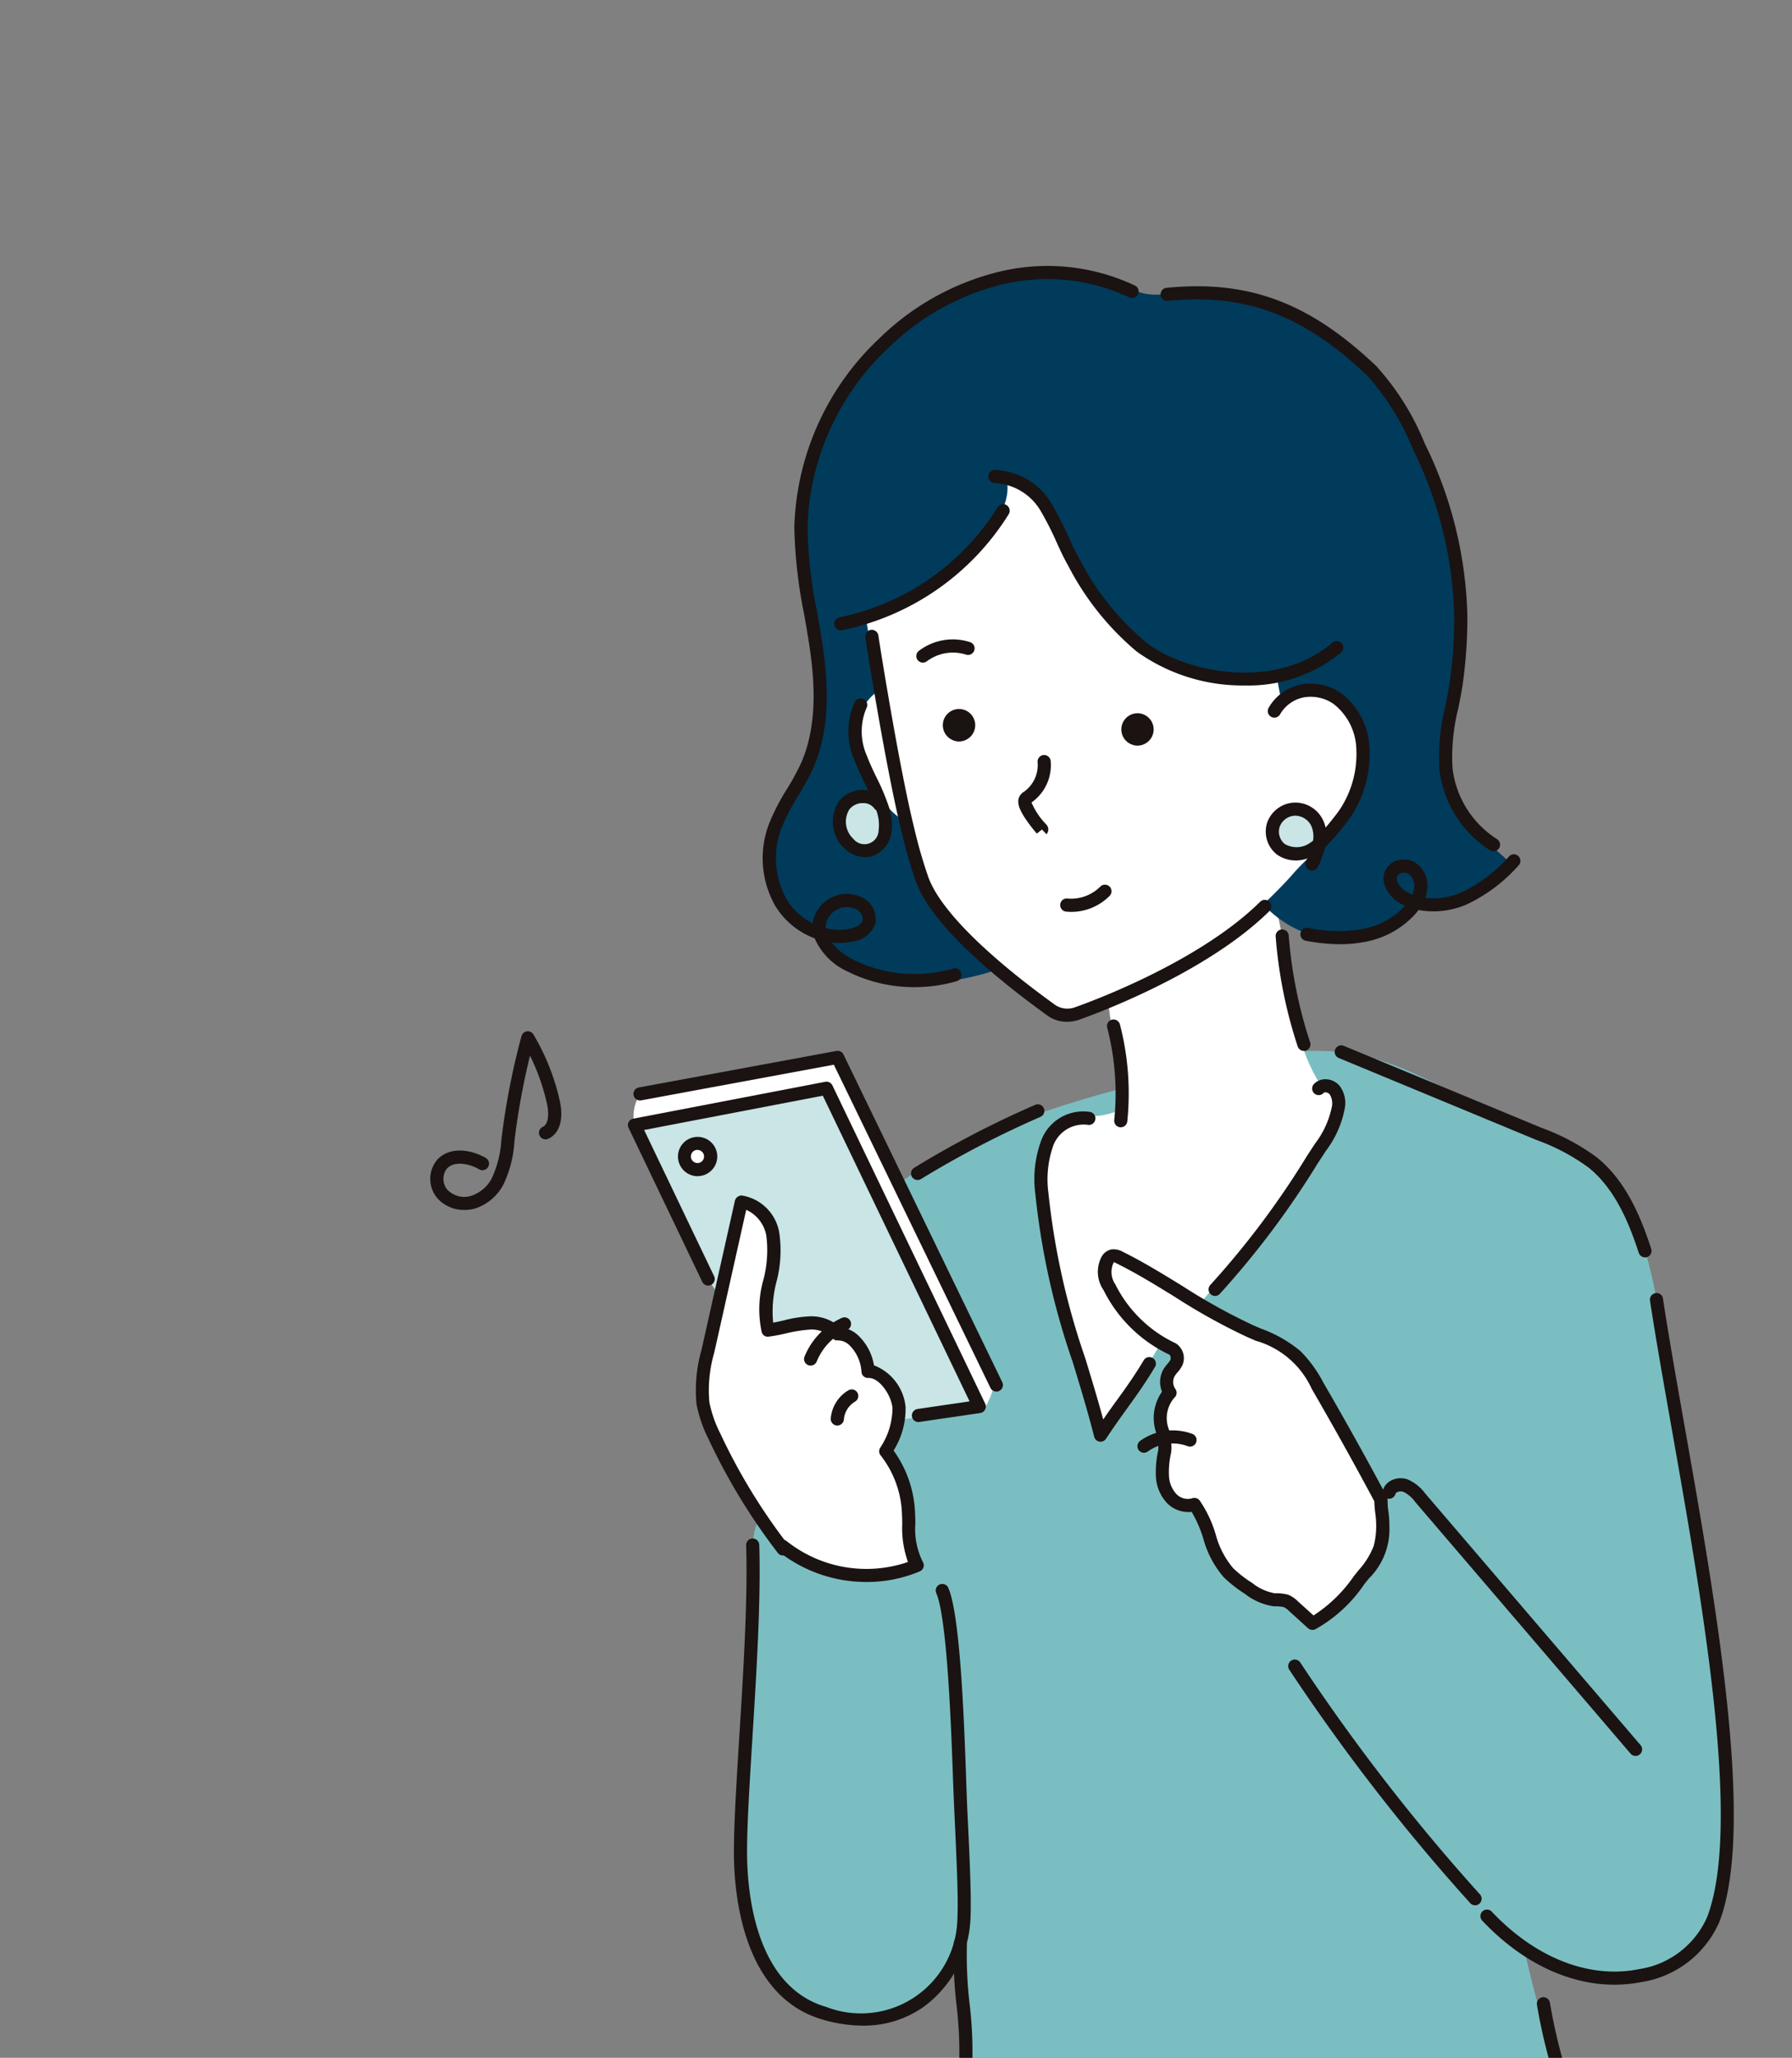
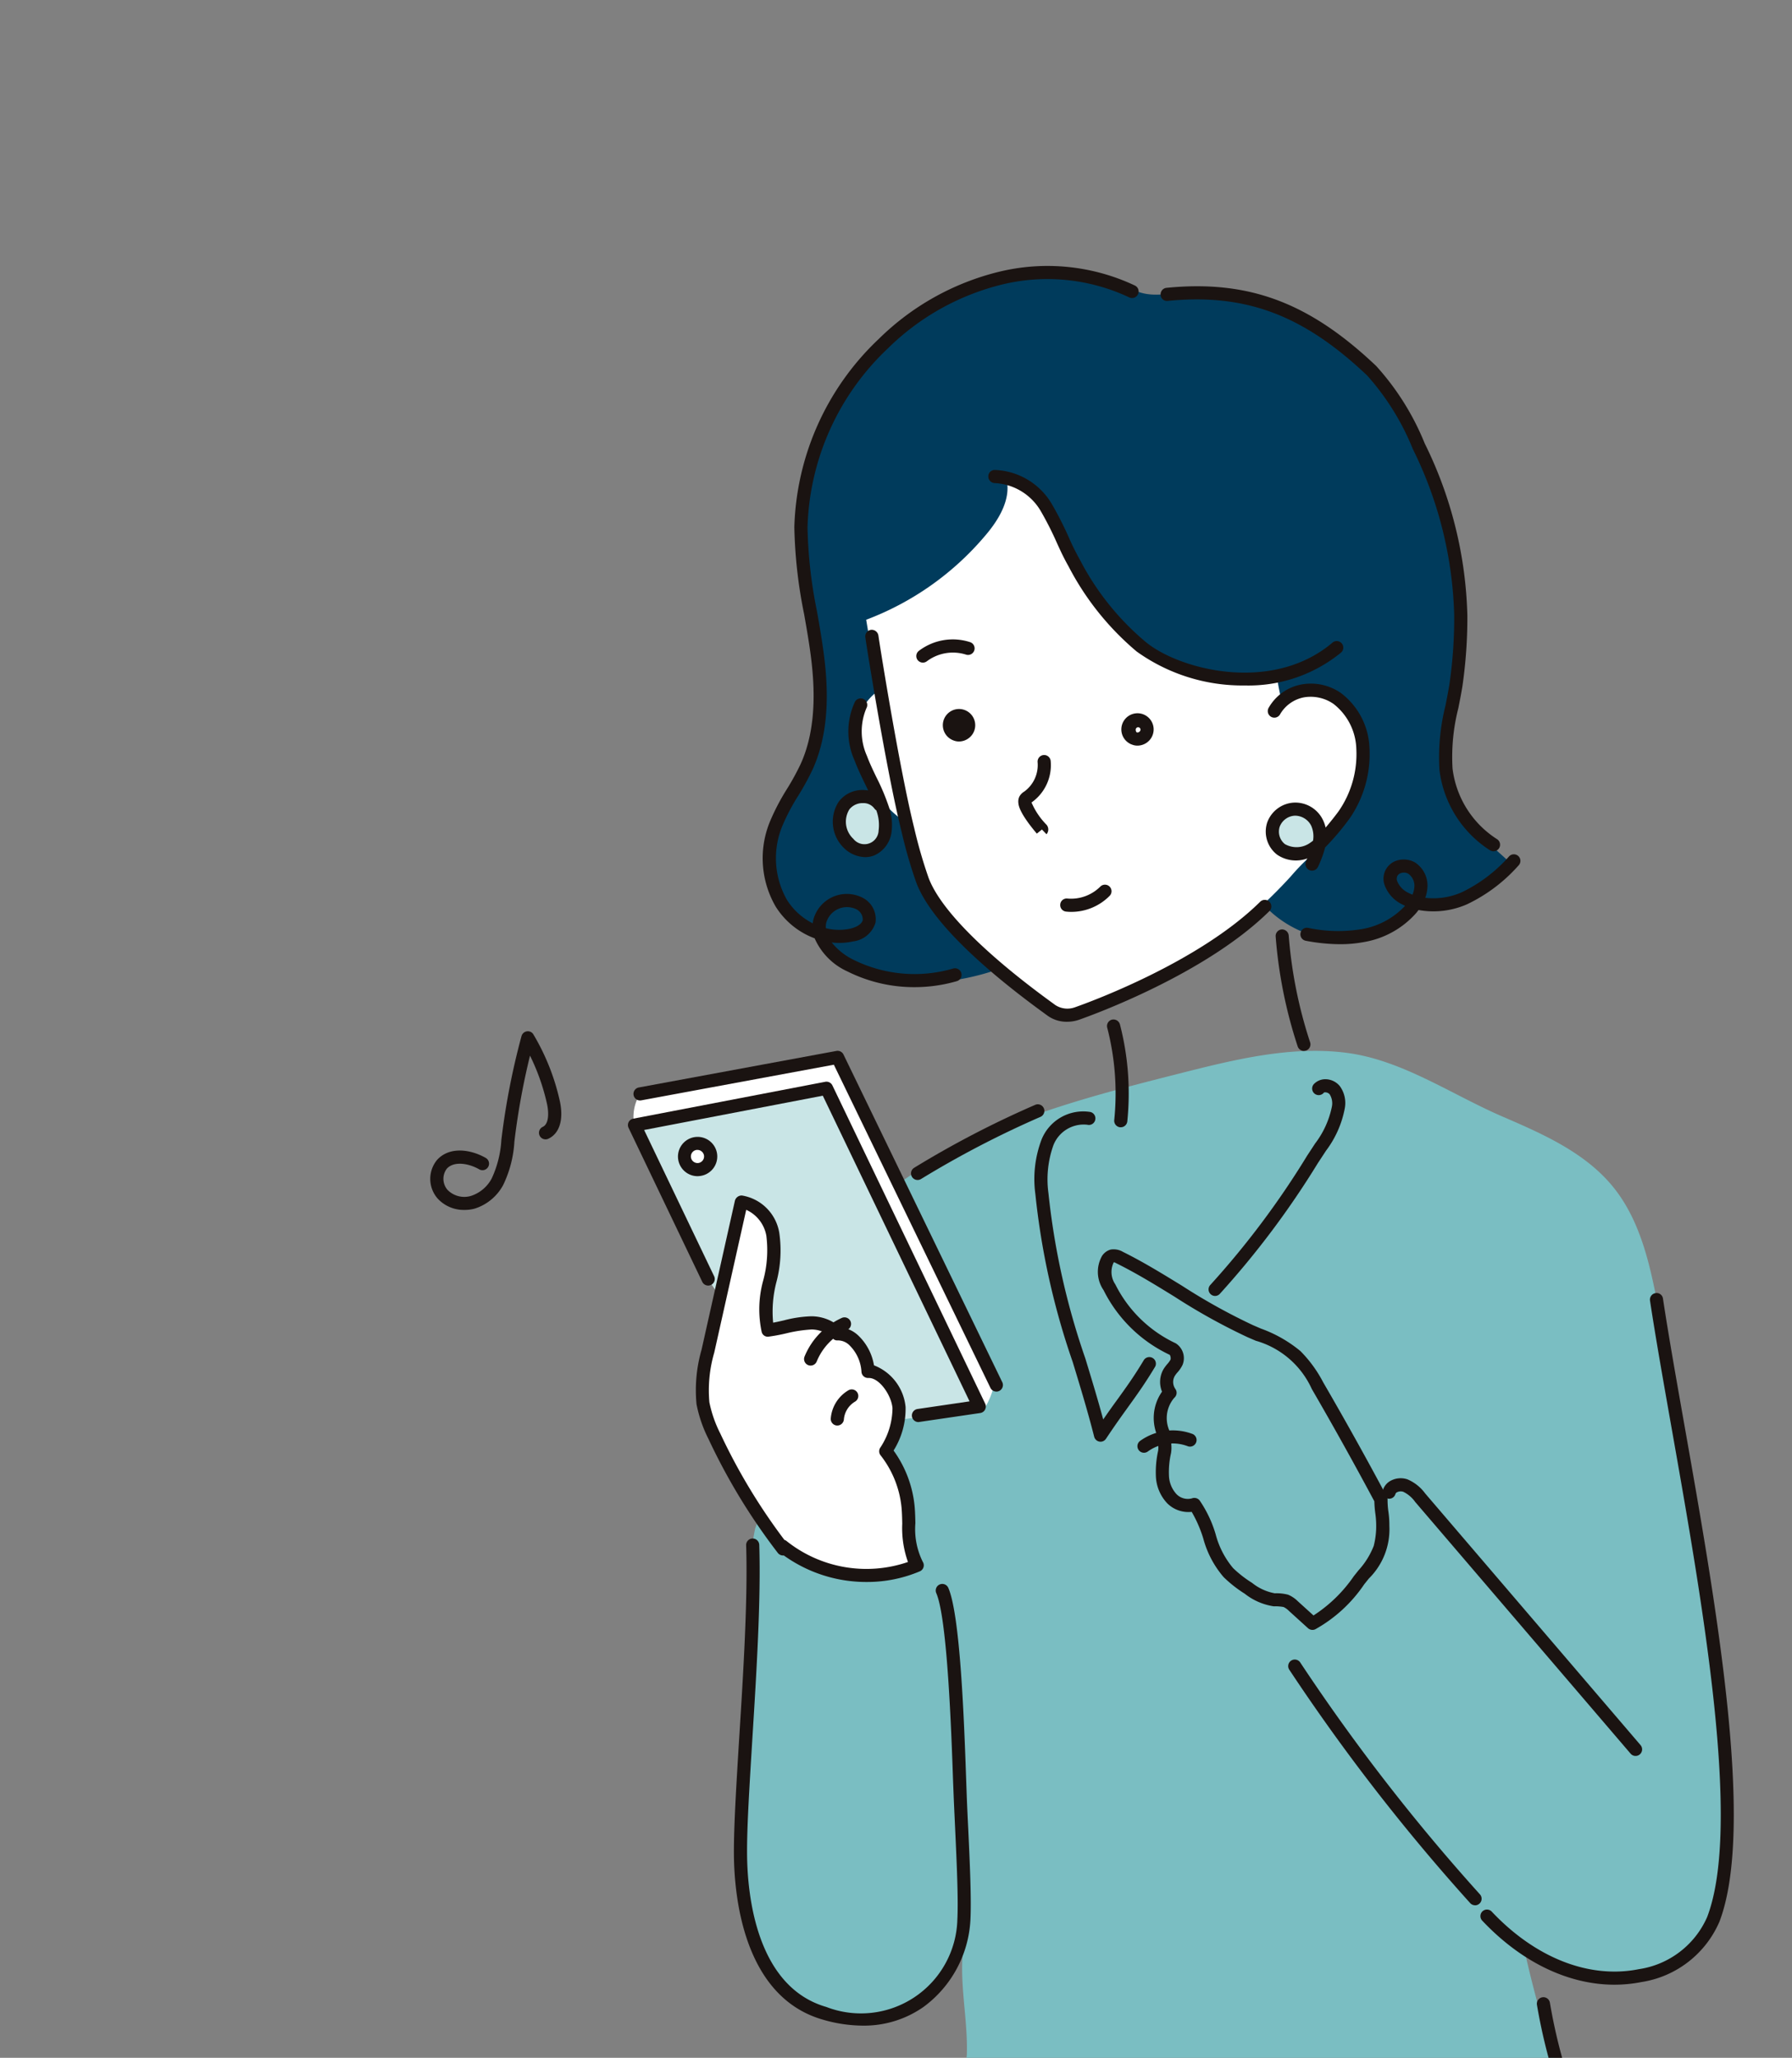
<svg xmlns="http://www.w3.org/2000/svg" width="127.696" height="146.581" viewBox="0 0 127.696 146.581">
  <rect x="0" y="0" width="127.696" height="146.581" fill="#808080" stroke="none" />
  <defs>
    <style>.a{fill:none;}.b{clip-path:url(#a);}.c,.f{fill:#7abec2;}.d{fill:#fff;}.e{fill:#003b5c;}.f{opacity:0.4;}.g{fill:#1a1311;}</style>
    <clipPath id="a">
      <rect class="a" width="127.696" height="146.581" transform="translate(-11)" />
    </clipPath>
  </defs>
  <g transform="translate(-938.867 -322.108)">
    <g class="b" transform="translate(949.867 322.108)">
      <g transform="translate(19.659 18.952)">
        <path class="c" d="M1038.031,450.132c.13-.023-.411-.967-.724-1.73a86.344,86.344,0,0,1-3.863-12.479c3.572,2.231,8.673,2.639,11.729-.258a9.52,9.52,0,0,0,2.643-5.579,26.8,26.8,0,0,0-.052-6.274c-1.012-11.253-2.725-22.591-4.81-33.694-.6-3.171-1.256-6.485-3.29-8.989-1.974-2.429-4.965-3.754-7.839-4.992-3.687-1.587-7.192-4.054-11.174-4.561s-7.986.487-11.877,1.473c-7.077,1.791-14.35,3.674-20.23,8-4.608,3.39-7.611,9.006-8.793,14.6a48.876,48.876,0,0,1-.958,4.838c-.314.983-.778,2.041-.4,3a4.418,4.418,0,0,1,.34.821,2.441,2.441,0,0,1-.2,1.132,15.435,15.435,0,0,0-.187,5.341c.332,6.719-1.772,13.446-.939,20.122a11.691,11.691,0,0,0,2.259,6.027,9.676,9.676,0,0,0,3.976,2.772,7.255,7.255,0,0,0,4.132.519c2.476-.531,4.149-2.781,5.584-4.868-.3,2.513.337,5.062.255,7.591a22.836,22.836,0,0,1-1.912,7.324Z" transform="translate(-955.376 -315.536)" />
-         <path class="d" d="M996.237,371.656q.519,3.612.827,7.252a.9.9,0,0,1-.033.426.694.694,0,0,1-.341.326,5.035,5.035,0,0,1-1.754.285,3.8,3.8,0,0,0-2.713,1.733c-.9,1.446-.715,3.3-.451,4.979a93.182,93.182,0,0,0,3.839,15.585,33.169,33.169,0,0,0,4.337-6.027c.64.232,1.419.693,1.271,1.36-.064.287-.3.508-.394.787-.164.466.082,1.011-.111,1.466a4.12,4.12,0,0,1-.378.56,2.773,2.773,0,0,0-.27,1.613l.1,2.7a3.116,3.116,0,0,0,.537,2,8.2,8.2,0,0,0,1.364.939c1.147.866,1.325,2.492,2,3.76a5.015,5.015,0,0,0,3.021,2.438,12.193,12.193,0,0,1,1.5.41,5.49,5.49,0,0,1,2.032,1.889c2.631-1.863,4.988-4.579,5.13-7.8a2.1,2.1,0,0,0-.147-1.012c-.2-.417-.126-1.219-.445-1.555a5.893,5.893,0,0,1-1.047-1.933c-.866-2.173-2.414-3.734-3.652-5.721a5.664,5.664,0,0,0-1-1.284,7.072,7.072,0,0,0-2.378-1.155,17.993,17.993,0,0,1-4.277-2.323c1.165-1.672,2.885-2.872,4.223-4.41a24.684,24.684,0,0,0,1.877-2.578l1.859-2.8a15.856,15.856,0,0,0,1.08-1.794,7.964,7.964,0,0,0,.719-2.334c.08-.557.036-1.249-.46-1.513-.182-.1-.4-.117-.574-.22a1.322,1.322,0,0,1-.452-.533c-2.228-3.954-1.76-8.859-3.162-13.174-2.505,2.657-6.3,3.587-9.4,5.516C997.693,370.025,996.1,370.7,996.237,371.656Z" transform="translate(-947.957 -319.386)" />
        <path class="e" d="M1031.863,377.212c.065-.056-.017-.174-.1-.167a.322.322,0,0,0-.2.146,7.678,7.678,0,0,1-5.438,2.751c-.334.018-.831.062-.922-.259-.023,0,.059.2-.079-.014a7.093,7.093,0,0,1-5.329,2.822,7.79,7.79,0,0,1-5.795-2.566c-4.783-.237-9.075,2.877-13.793,3.7-1.294.226-2.528-.045-3.753.431a17.8,17.8,0,0,1-8.5,1.457,17.043,17.043,0,0,1-2.22-.445,6.333,6.333,0,0,1-2.221-.921,2.893,2.893,0,0,1-1.128-2.256c-.141.1.229.185.211.014s-.235-.226-.405-.252a4.362,4.362,0,0,1-3.323-3.018,6.58,6.58,0,0,1,.384-4.608c.615-1.4,1.583-2.616,2.217-4.006a15.164,15.164,0,0,0,.731-8.4,67.276,67.276,0,0,1-1.13-8.462,18.274,18.274,0,0,1,4.187-11.777,18.468,18.468,0,0,1,10.8-6.3,13.529,13.529,0,0,1,8.723,1.085c1.172.622,2.517.258,3.841.143a15.076,15.076,0,0,1,9.469,2.6,22.7,22.7,0,0,1,6.739,7.283,30.166,30.166,0,0,1,1.15,3.243,12,12,0,0,1,.827,2.258c.135.612.172,1.24.272,1.857.175,1.077.536,2.117.765,3.183.692,3.221.165,6.567-.446,9.8-.343,1.815-.7,3.742-.035,5.463C1028.168,374.109,1030.21,375.67,1031.863,377.212Z" transform="translate(-954.66 -334.484)" />
        <path class="d" d="M1012.609,358.9c0,.26.164.951.194,1.161a4.4,4.4,0,0,1,3.942.074,4.461,4.461,0,0,1,1.992,3.715,9.183,9.183,0,0,1-1.08,4.22,9.03,9.03,0,0,1-1.885,2.753c-.351.325-.739.607-1.094.927a16.192,16.192,0,0,0-1.13,1.194,36,36,0,0,1-15.907,10.109,10.775,10.775,0,0,1-3.774-2.338c-2.291-1.907-4.646-3.894-5.973-6.564a20.706,20.706,0,0,1-1.4-4.237c-1.256-5.042-2.353-10.129-3.2-15.256a20.6,20.6,0,0,0,8.438-5.939c1.018-1.176,1.948-2.7,1.533-4.2,1.7.325,2.819,2.285,3.66,3.8a38.03,38.03,0,0,0,3.531,5.271,14.73,14.73,0,0,0,2.954,2.947A16.5,16.5,0,0,0,1012.609,358.9Z" transform="translate(-952.23 -329.464)" />
        <path class="d" d="M982.928,363.049a1.874,1.874,0,0,1,.514-3.454,1.4,1.4,0,0,1,.73.012,1.533,1.533,0,0,1,.818.7,2.532,2.532,0,0,1,.032,2.449C984.649,363.445,983.526,363.392,982.928,363.049Z" transform="translate(-952.907 -321.686)" />
        <path class="f" d="M982.928,363.049a1.874,1.874,0,0,1,.514-3.454,1.4,1.4,0,0,1,.73.012,1.533,1.533,0,0,1,.818.7,2.532,2.532,0,0,1,.032,2.449C984.649,363.445,983.526,363.392,982.928,363.049Z" transform="translate(-952.907 -321.686)" />
        <path class="f" d="M1003.176,362.874a1.062,1.062,0,0,1-.608-.572,1.148,1.148,0,0,1-.047-.443,2.037,2.037,0,0,1,.176-.8,1.539,1.539,0,0,1,1.618-.833,1.482,1.482,0,0,1,1.076,2.067A1.705,1.705,0,0,1,1003.176,362.874Z" transform="translate(-942.284 -321.347)" />
        <path class="d" d="M997.48,396.682c-.067-.1.009-.234.079-.332a5.325,5.325,0,0,0,.6-1.9l-2.334-4.244c-.316-.572-.631-1.146-.891-1.745-.3-.7-.525-1.42-.813-2.12a29.944,29.944,0,0,0-1.531-2.977c-2.065-3.737-3.991-7.5-5.7-11.412-4.731.552-9.531,1.574-14.191,2.558a3.023,3.023,0,0,0-.247,2.027l2.129,4.532c1.222,2.6,2.153,5.191,3.889,7.481a11.839,11.839,0,0,1-.261,1.716c-.138.546-.355,1.07-.49,1.616a11.183,11.183,0,0,0-.214,2.692,10.64,10.64,0,0,0,.281,2.936,9.843,9.843,0,0,0,.666,1.59,74.863,74.863,0,0,0,4.185,7.4,21.239,21.239,0,0,0,4.539,1.775,8.544,8.544,0,0,0,4.8-.193.27.27,0,0,0,.222-.341l-.231-3.035a8.8,8.8,0,0,0-.848-3.745,2.436,2.436,0,0,1-.5-1.25,1.9,1.9,0,0,1,.176-.618l.69-1.675C993.449,397.2,995.513,396.9,997.48,396.682Z" transform="translate(-957.896 -315.271)" />
        <path class="f" d="M972.413,375.773l13.886-2.347,11.145,22.492c-1.967.217-4.03.519-6,.737l-.048.12a1.275,1.275,0,0,0,.017-.381,3.576,3.576,0,0,0-.224-.845,5.106,5.106,0,0,0-1.522-2.181,3.374,3.374,0,0,1-.5-.454c-.343-.426-.376-1.032-.681-1.489a2.933,2.933,0,0,0-1.379-.933,7.834,7.834,0,0,0-2.161-.68,22.1,22.1,0,0,0-2.809.147.285.285,0,0,1-.174-.033.3.3,0,0,1-.093-.232c-.141-1.86.665-3.7.533-5.558a2.979,2.979,0,0,0-1.155-2.341,1.046,1.046,0,0,0-.97-.153c-.426.194-.537.737-.612,1.2a18.354,18.354,0,0,1-.882,3.385,6.99,6.99,0,0,0-.358,1.558c-1.736-2.29-2.668-4.881-3.889-7.481l-2.129-4.532m5.314,2.394a.973.973,0,0,0-.73-1.135.954.954,0,0,0-.71.118.831.831,0,0,0-.379.605,1.012,1.012,0,0,0,.593.941A.783.783,0,0,0,977.727,378.168Z" transform="translate(-957.86 -314.508)" />
        <path class="d" d="M985.148,354.377c-.725-.068-1.592.876-1.924,1.523a3.725,3.725,0,0,0-.276,2.135,7.556,7.556,0,0,0,5.1,6.809" transform="translate(-952.43 -324.366)" />
        <g transform="translate(36.618 31.651)">
          <path class="g" d="M987.576,356.977a.686.686,0,1,1,.05.02" transform="translate(-986.795 -355.297)" />
          <path class="g" d="M988.01,357.671a1.036,1.036,0,0,1-.416-.086l0,0a.5.5,0,0,1-.077-.033,1.154,1.154,0,1,1,1.168-.1A1.154,1.154,0,0,1,988.01,357.671Zm-.064-.953.027.011a.184.184,0,0,0,.164-.043.189.189,0,0,0,.093-.143c0-.041-.052-.093-.115-.124a.2.2,0,0,0-.168-.014.189.189,0,0,0-.056.162A.221.221,0,0,0,987.946,356.718Z" transform="translate(-986.954 -355.457)" />
        </g>
        <g transform="translate(49.338 31.944)">
-           <path class="g" d="M995.96,357.173a.7.7,0,1,1,.05.018" transform="translate(-995.177 -355.489)" />
          <path class="g" d="M996.394,357.866a1.036,1.036,0,0,1-.416-.086l-.006,0a.329.329,0,0,1-.076-.033,1.151,1.151,0,1,1,1.17-.1A1.166,1.166,0,0,1,996.394,357.866Zm-.064-.953.027.011a.186.186,0,0,0,.165-.041.2.2,0,0,0,.091-.141.172.172,0,1,0-.34.021A.221.221,0,0,0,996.331,356.913Z" transform="translate(-995.337 -355.649)" />
        </g>
        <path class="g" d="M992.448,363.2l-.649-.674.323.337-.364.293c-1.262-1.495-1.3-2.02-1.316-2.191a.855.855,0,0,1,.059-.422.911.911,0,0,1,.347-.373,2.333,2.333,0,0,0,.965-2.112.468.468,0,0,1,.93-.1,3.247,3.247,0,0,1-1.363,2.979,5.14,5.14,0,0,0,1.068,1.586A.516.516,0,0,1,992.448,363.2Z" transform="translate(-948.534 -322.727)" />
        <path class="g" d="M997.629,379.593a2.321,2.321,0,0,1-1.429-.464l-.212-.155c-3.529-2.566-7.975-6.264-9.109-9.317a33.716,33.716,0,0,1-1.042-3.605c-1.086-4.344-2.567-13.641-2.584-13.88a.471.471,0,0,1,.437-.5.484.484,0,0,1,.5.423c.044.357,1.475,9.394,2.552,13.71a33.974,33.974,0,0,0,1.018,3.525c.821,2.212,3.939,5.367,8.781,8.887l.241.176a1.569,1.569,0,0,0,1.417.167c.888-.311,8.761-3.149,13.183-7.505a.468.468,0,1,1,.657.666c-4.569,4.5-12.623,7.4-13.526,7.72A2.631,2.631,0,0,1,997.629,379.593Z" transform="translate(-952.253 -325.763)" />
        <path class="g" d="M1005.354,367.523a.468.468,0,0,1-.426-.657c.03-.073.062-.143.091-.212a2.367,2.367,0,0,1-2.156-.272,2.079,2.079,0,0,1-.7-2.294,2.149,2.149,0,0,1,1.921-1.413,2.191,2.191,0,0,1,2.04,1.217,2.462,2.462,0,0,1,.2.563c.446-.522.854-1.058.951-1.2a7.14,7.14,0,0,0,1.237-4.4,4.212,4.212,0,0,0-1.624-3.208,2.862,2.862,0,0,0-2.1-.47,2.506,2.506,0,0,0-1.707,1.206.468.468,0,0,1-.821-.451,3.405,3.405,0,0,1,2.36-1.674,3.748,3.748,0,0,1,2.8.616,5.143,5.143,0,0,1,2.03,3.915,8.078,8.078,0,0,1-1.39,4.98,18.078,18.078,0,0,1-1.771,2.1,7.621,7.621,0,0,1-.507,1.379A.466.466,0,0,1,1005.354,367.523Zm-1.191-3.915h-.041a1.218,1.218,0,0,0-1.07.784,1.139,1.139,0,0,0,.37,1.24,1.674,1.674,0,0,0,1.819-.106,2.146,2.146,0,0,0,.187-.14,1.866,1.866,0,0,0-.137-1.076A1.3,1.3,0,0,0,1004.163,363.608Z" transform="translate(-942.521 -324.457)" />
        <path class="g" d="M984.053,366.2a2.232,2.232,0,0,1-1.495-.615,2.609,2.609,0,0,1-.4-3.346,2.109,2.109,0,0,1,1.7-.822,2.489,2.489,0,0,1,.388.033c-.08-.17-.161-.34-.246-.513-.249-.52-.508-1.058-.718-1.616a5.006,5.006,0,0,1,.026-4.19.467.467,0,1,1,.815.457,4.266,4.266,0,0,0,.036,3.4c.194.52.443,1.038.684,1.539a15.39,15.39,0,0,1,.874,2.073,3.894,3.894,0,0,1,.19,1.86,2.108,2.108,0,0,1-1.235,1.622A1.718,1.718,0,0,1,984.053,366.2Zm-.187-3.848a1.2,1.2,0,0,0-.956.445,1.667,1.667,0,0,0,.282,2.1,1.009,1.009,0,0,0,1.8-.6,2.989,2.989,0,0,0-.159-1.414l0-.014a.469.469,0,0,1-.144-.135.96.96,0,0,0-.8-.382Z" transform="translate(-953.042 -324.097)" />
        <path class="g" d="M993.2,365.579a3.463,3.463,0,0,1-.375-.02.466.466,0,0,1-.417-.513.459.459,0,0,1,.513-.417,2.954,2.954,0,0,0,2.347-.856.468.468,0,0,1,.671.652A3.84,3.84,0,0,1,993.2,365.579Z" transform="translate(-947.515 -319.576)" />
-         <path class="g" d="M982.258,354.764a.468.468,0,0,1-.09-.927A17.352,17.352,0,0,0,993.433,346a.462.462,0,0,1,.643-.155.468.468,0,0,1,.155.643,18.307,18.307,0,0,1-11.883,8.268A.473.473,0,0,1,982.258,354.764Z" transform="translate(-953.009 -328.816)" />
        <path class="g" d="M989.247,385.963a10.611,10.611,0,0,1-4.778-1.121,4.635,4.635,0,0,1-2.334-2.357,5.56,5.56,0,0,1-2.784-2.273,6.861,6.861,0,0,1-.388-6.077,15.975,15.975,0,0,1,1.2-2.29,17.846,17.846,0,0,0,.974-1.777c1.253-2.756.971-6.021.651-8.235-.118-.818-.262-1.634-.405-2.449a34.046,34.046,0,0,1-.695-6.186,19.166,19.166,0,0,1,6.026-13.418,18.454,18.454,0,0,1,8.528-4.768,14.6,14.6,0,0,1,9.716.974.468.468,0,0,1-.41.842,13.683,13.683,0,0,0-9.092-.907,17.554,17.554,0,0,0-8.092,4.532,18.217,18.217,0,0,0-5.737,12.754,33.048,33.048,0,0,0,.68,6.016c.144.824.288,1.649.407,2.476.34,2.331.631,5.775-.724,8.757a18.892,18.892,0,0,1-1.023,1.869,14.653,14.653,0,0,0-1.133,2.152,6.009,6.009,0,0,0,.314,5.246A4.623,4.623,0,0,0,982,381.416c.006-.064.015-.127.026-.191a2.467,2.467,0,0,1,3.605-1.589,1.712,1.712,0,0,1,.838,1.742,1.91,1.91,0,0,1-1.605,1.328,4.522,4.522,0,0,1-1.513.074,4.521,4.521,0,0,0,1.539,1.226,9.811,9.811,0,0,0,7.115.63.468.468,0,0,1,.261.9A10.806,10.806,0,0,1,989.247,385.963Zm-6.314-4.2a3.831,3.831,0,0,0,1.73.035c.385-.086.824-.294.9-.616a.821.821,0,0,0-.425-.751,1.534,1.534,0,0,0-2.182.961A1.394,1.394,0,0,0,982.933,381.759Z" transform="translate(-954.743 -334.598)" />
        <path class="g" d="M1020.844,375.795a.48.48,0,0,1-.247-.071,7.926,7.926,0,0,1-3.605-5.727,15.042,15.042,0,0,1,.429-4.581c.1-.508.2-1.017.282-1.525a32.9,32.9,0,0,0,.34-4.909,28.29,28.29,0,0,0-2.948-11.842,17.927,17.927,0,0,0-3.255-5.237c-4.557-4.32-8.666-5.859-14.207-5.315a.449.449,0,0,1-.51-.419.466.466,0,0,1,.419-.511c5.844-.575,10.165,1.036,14.942,5.567a18.563,18.563,0,0,1,3.457,5.514,29.229,29.229,0,0,1,3.039,12.251,33.988,33.988,0,0,1-.352,5.048c-.083.52-.187,1.038-.29,1.558a14.071,14.071,0,0,0-.414,4.294,6.962,6.962,0,0,0,3.168,5.038.468.468,0,0,1-.247.865Z" transform="translate(-945.077 -334.107)" />
        <path class="g" d="M1007.325,359.52A12.937,12.937,0,0,1,999.6,357.1a19.864,19.864,0,0,1-4.854-6.067c-.341-.6-.573-1.106-.818-1.643a23.089,23.089,0,0,0-1.17-2.308,4.022,4.022,0,0,0-3.267-1.977.471.471,0,0,1-.46-.478.453.453,0,0,1,.476-.458,4.92,4.92,0,0,1,4.059,2.445,24.522,24.522,0,0,1,1.214,2.391,17.433,17.433,0,0,0,.778,1.563,19.029,19.029,0,0,0,4.645,5.818c2.34,1.977,8.981,3.759,13.332.1a.468.468,0,1,1,.6.716A10.413,10.413,0,0,1,1007.325,359.52Z" transform="translate(-949.263 -329.645)" />
        <path class="g" d="M1009.462,407.866a.472.472,0,0,1-.314-.121l-1.354-1.228a1.385,1.385,0,0,0-.387-.281,3.22,3.22,0,0,0-.693-.049,4.381,4.381,0,0,1-2.077-.9,9.024,9.024,0,0,1-1.5-1.179,6.967,6.967,0,0,1-1.452-2.75,8.927,8.927,0,0,0-.827-1.9,2.134,2.134,0,0,1-1.742-.61,2.979,2.979,0,0,1-.807-1.88,7.011,7.011,0,0,1,.161-1.872,1.763,1.763,0,0,0,.011-.332,2.368,2.368,0,0,1,.024-.522,3.258,3.258,0,0,1,.24-3.346,1.815,1.815,0,0,1,.123-1.631,3.211,3.211,0,0,1,.262-.347,1.551,1.551,0,0,0,.223-.311.478.478,0,0,0-.058-.334,10.025,10.025,0,0,1-4.716-4.607,2.3,2.3,0,0,1-.111-2.435,1.071,1.071,0,0,1,.621-.458,1.305,1.305,0,0,1,.875.167c1.451.718,2.845,1.578,4.2,2.408a42.726,42.726,0,0,0,5.054,2.807l.578.249a9.369,9.369,0,0,1,2.815,1.605,9.144,9.144,0,0,1,1.621,2.226c1.569,2.7,3.092,5.438,4.529,8.13a.466.466,0,0,1,.055.237,5.866,5.866,0,0,0,.062.856,6.739,6.739,0,0,1,.067,1,4.927,4.927,0,0,1-1.466,3.753l-.328.41a10.18,10.18,0,0,1-3.484,3.2A.464.464,0,0,1,1009.462,407.866Zm-8.406-9.4a.466.466,0,0,1,.375.188,8.5,8.5,0,0,1,1.135,2.4,6.18,6.18,0,0,0,1.241,2.407,8.128,8.128,0,0,0,1.352,1.053,3.607,3.607,0,0,0,1.621.744,3.312,3.312,0,0,1,.947.1,2.184,2.184,0,0,1,.695.467l1.117,1.012a10.179,10.179,0,0,0,2.875-2.8l.331-.414a5.6,5.6,0,0,0,1.085-1.739,5.688,5.688,0,0,0,.176-1.46,6.3,6.3,0,0,0-.062-.854,7.967,7.967,0,0,1-.07-.865c-1.416-2.649-2.913-5.34-4.457-8a6.259,6.259,0,0,0-3.994-3.437l-.587-.253a43.508,43.508,0,0,1-5.17-2.866c-1.332-.821-2.708-1.669-4.12-2.37-.161-.079-.2-.115-.244-.091a1.553,1.553,0,0,0,.114,1.564,9.141,9.141,0,0,0,4.308,4.2,1.259,1.259,0,0,1,.481,1.542,2.25,2.25,0,0,1-.36.53,2.139,2.139,0,0,0-.185.241.865.865,0,0,0,.033.936.467.467,0,0,1-.076.633,2.216,2.216,0,0,0-.226,2.575.474.474,0,0,1,.05.438,1.146,1.146,0,0,0-.029.395,2.5,2.5,0,0,1-.026.533,6.057,6.057,0,0,0-.147,1.622,2.047,2.047,0,0,0,.533,1.294,1.124,1.124,0,0,0,1.121.3A.465.465,0,0,1,1001.056,398.463Z" transform="translate(-946.599 -310.717)" />
        <path class="g" d="M996.5,390.848a.467.467,0,0,1-.276-.844,4,4,0,0,1,3.746-.49.469.469,0,0,1-.343.872,3.02,3.02,0,0,0-2.85.37A.461.461,0,0,1,996.5,390.848Z" transform="translate(-945.64 -306.318)" />
        <path class="g" d="M995.583,377.644l-.047,0a.468.468,0,0,1-.417-.513,18.676,18.676,0,0,0-.5-6.581.469.469,0,0,1,.335-.571.479.479,0,0,1,.571.337,19.608,19.608,0,0,1,.525,6.91A.468.468,0,0,1,995.583,377.644Z" transform="translate(-946.379 -316.299)" />
-         <path class="g" d="M1004.538,374.393a.468.468,0,0,1-.445-.322,33.137,33.137,0,0,1-1.569-7.831.468.468,0,0,1,.431-.5.478.478,0,0,1,.5.431,32.217,32.217,0,0,0,1.525,7.61.468.468,0,0,1-.3.59A.454.454,0,0,1,1004.538,374.393Z" transform="translate(-942.281 -318.486)" />
+         <path class="g" d="M1004.538,374.393a.468.468,0,0,1-.445-.322,33.137,33.137,0,0,1-1.569-7.831.468.468,0,0,1,.431-.5.478.478,0,0,1,.5.431,32.217,32.217,0,0,0,1.525,7.61.468.468,0,0,1-.3.59Z" transform="translate(-942.281 -318.486)" />
        <path class="g" d="M1006.519,368.617a13.321,13.321,0,0,1-2.452-.246.466.466,0,0,1-.373-.545.459.459,0,0,1,.545-.373,10.3,10.3,0,0,0,3.806.091,5.469,5.469,0,0,0,3.1-1.663c-.085-.039-.168-.079-.252-.124a2.464,2.464,0,0,1-1.22-1.391,1.355,1.355,0,0,1,.986-1.737,1.614,1.614,0,0,1,1.225.184,1.972,1.972,0,0,1,.844,1.875,2.557,2.557,0,0,1-.146.625,5.023,5.023,0,0,0,2.627-.407,10.648,10.648,0,0,0,3.349-2.548.467.467,0,0,1,.678.643,11.491,11.491,0,0,1-3.657,2.763,5.934,5.934,0,0,1-3.473.417c-.058.077-.117.152-.182.229a6.381,6.381,0,0,1-3.708,2.053A9.091,9.091,0,0,1,1006.519,368.617Zm4.54-5.1a.676.676,0,0,0-.165.021.437.437,0,0,0-.288.2.452.452,0,0,0-.03.369,1.587,1.587,0,0,0,.757.828,3.638,3.638,0,0,0,.34.153,1.714,1.714,0,0,0,.129-.489,1.065,1.065,0,0,0-.411-.992A.617.617,0,0,0,1011.059,363.514Z" transform="translate(-941.68 -320.311)" />
        <path class="g" d="M1016.424,417.51a.464.464,0,0,1-.346-.153,141.4,141.4,0,0,1-12.88-16.608.468.468,0,1,1,.78-.516,140.5,140.5,0,0,0,12.793,16.5.468.468,0,0,1-.348.781Z" transform="translate(-941.972 -300.747)" />
        <path class="g" d="M1025.572,411.284a.463.463,0,0,1-.355-.165l-15.347-17.926a2.222,2.222,0,0,0-.857-.728.587.587,0,0,0-.431.032.223.223,0,0,0-.12.126.46.46,0,0,1-.58.319.467.467,0,0,1-.319-.58,1.153,1.153,0,0,1,.586-.695,1.514,1.514,0,0,1,1.162-.088,3.03,3.03,0,0,1,1.269,1.006l15.348,17.928a.467.467,0,0,1-.053.659A.458.458,0,0,1,1025.572,411.284Z" transform="translate(-939.683 -305.157)" />
        <path class="g" d="M1021.692,432.077c-3.279,0-6.626-1.6-9.424-4.564a.467.467,0,0,1,.678-.643c3.126,3.311,6.959,4.807,10.488,4.1a6.325,6.325,0,0,0,4.862-3.71c2.479-6.481-.311-22.272-2.555-34.961-.578-3.27-1.124-6.358-1.516-8.951a.469.469,0,0,1,.393-.533.455.455,0,0,1,.531.393c.39,2.581.936,5.664,1.513,8.928,2.264,12.8,5.08,28.733,2.508,35.458a7.258,7.258,0,0,1-5.554,4.294A9.9,9.9,0,0,1,1021.692,432.077Z" transform="translate(-937.306 -309.655)" />
        <path class="g" d="M987.484,405.759a10.082,10.082,0,0,1-5.913-1.891.478.478,0,0,1-.376-.123.46.46,0,0,1-.05-.056h0a43.524,43.524,0,0,1-4.942-8.12,9.439,9.439,0,0,1-.851-2.472,10.442,10.442,0,0,1,.358-3.883l2.379-10.622a.5.5,0,0,1,.495-.364,3.219,3.219,0,0,1,2.666,2.668,8.743,8.743,0,0,1-.211,3.517,8.36,8.36,0,0,0-.228,2.874c.263-.047.522-.108.781-.167a8.611,8.611,0,0,1,1.932-.287h.053a3.1,3.1,0,0,1,2.015.784,2.159,2.159,0,0,1,1.311.609,3.781,3.781,0,0,1,1.094,2.1,3.546,3.546,0,0,1,2.252,2.97,5.6,5.6,0,0,1-.856,3.1,8.091,8.091,0,0,1,1.5,3.98c.036.393.046.8.053,1.2a5.234,5.234,0,0,0,.526,2.742.468.468,0,0,1-.211.683A9.651,9.651,0,0,1,987.484,405.759Zm-5.875-3a.437.437,0,0,1,.165.088,9.133,9.133,0,0,0,8.645,1.487,7.168,7.168,0,0,1-.408-2.73c-.008-.381-.015-.76-.049-1.132a7.144,7.144,0,0,0-1.495-3.736.467.467,0,0,1-.039-.519,5.166,5.166,0,0,0,.888-2.838c-.074-.921-.927-2.152-1.68-2.152-.021,0-.042,0-.065,0a.476.476,0,0,1-.316-.124.468.468,0,0,1-.15-.326,2.885,2.885,0,0,0-.838-1.863,1.173,1.173,0,0,0-.85-.364.408.408,0,0,1-.351-.14,2.182,2.182,0,0,0-1.5-.639,10.015,10.015,0,0,0-1.765.263,12.5,12.5,0,0,1-1.3.247.444.444,0,0,1-.507-.337,7.686,7.686,0,0,1,.1-3.628,8.224,8.224,0,0,0,.232-3.226,2.507,2.507,0,0,0-1.434-1.842l-2.278,10.173a9.572,9.572,0,0,0-.347,3.531,8.658,8.658,0,0,0,.775,2.223A42.38,42.38,0,0,0,981.609,402.755Z" transform="translate(-956.377 -312.023)" />
        <path class="g" d="M980.845,387.388a.463.463,0,0,1-.174-.033.468.468,0,0,1-.26-.608,5.171,5.171,0,0,1,2.677-2.763.469.469,0,0,1,.379.857,4.213,4.213,0,0,0-2.188,2.255A.469.469,0,0,1,980.845,387.388Z" transform="translate(-953.74 -309.067)" />
        <path class="g" d="M982.1,389.9h-.033a.47.47,0,0,1-.434-.5,2.572,2.572,0,0,1,1.243-2,.468.468,0,1,1,.473.807,1.635,1.635,0,0,0-.781,1.258A.47.47,0,0,1,982.1,389.9Z" transform="translate(-953.093 -307.31)" />
        <path class="g" d="M986.262,429.029a10.3,10.3,0,0,1-2.853-.429c-5.631-1.624-6.3-8.751-6.326-11.739-.015-2,.179-5.109.382-8.4.288-4.59.613-9.793.489-13.649a.465.465,0,0,1,.452-.481l.014,0a.469.469,0,0,1,.469.452c.126,3.9-.2,9.126-.487,13.737-.2,3.271-.4,6.364-.381,8.331.023,2.78.621,9.4,5.648,10.849a6.872,6.872,0,0,0,9.337-6.235c.073-1.466-.044-4-.158-6.449-.035-.759-.07-1.5-.1-2.191L992.7,411.6c-.121-3.469-.407-11.587-1.2-13.385a.468.468,0,0,1,.857-.376c.863,1.961,1.134,9.614,1.278,13.726l.044,1.228c.027.687.062,1.428.1,2.185.115,2.472.234,5.027.156,6.54a8.22,8.22,0,0,1-3.321,6.165A7.37,7.37,0,0,1,986.262,429.029Z" transform="translate(-955.444 -303.692)" />
        <path class="g" d="M992.8,397.133a.468.468,0,0,1-.068-.93l3.716-.546-10.458-21.773-12.732,2.443,4.977,10.394a.468.468,0,1,1-.845.4l-5.238-10.94a.466.466,0,0,1,0-.411.461.461,0,0,1,.329-.249l13.682-2.627a.47.47,0,0,1,.51.256l10.889,22.673a.468.468,0,0,1-.354.665l-4.346.637A.336.336,0,0,1,992.8,397.133Z" transform="translate(-958.017 -314.788)" />
        <path class="g" d="M975.848,378.279a1.4,1.4,0,1,1,1.4-1.575v0a1.4,1.4,0,0,1-1.221,1.561A1.355,1.355,0,0,1,975.848,378.279Zm0-1.871-.058,0a.468.468,0,0,0-.231.833.483.483,0,0,0,.344.1.478.478,0,0,0,.313-.176.47.47,0,0,0,.1-.344h0a.467.467,0,0,0-.178-.311A.458.458,0,0,0,975.852,376.408Z" transform="translate(-956.806 -313.449)" />
        <path class="g" d="M998.22,395.71a.467.467,0,0,1-.422-.264l-11.157-23.019-13.714,2.537a.467.467,0,1,1-.17-.918l14.065-2.6a.466.466,0,0,1,.505.255l11.314,23.339a.468.468,0,0,1-.42.672Z" transform="translate(-957.88 -315.538)" />
-         <path class="g" d="M1027.409,386.283a.47.47,0,0,1-.445-.322c-.7-2.136-1.672-4.526-3.558-6.062a14.692,14.692,0,0,0-3.73-1.979l-14.091-5.84a.468.468,0,0,1,.358-.865l14.09,5.839a15.511,15.511,0,0,1,3.962,2.12c2.074,1.687,3.112,4.231,3.857,6.5a.47.47,0,0,1-.3.59A.425.425,0,0,1,1027.409,386.283Z" transform="translate(-940.846 -315.669)" />
        <path class="g" d="M995.9,397.821a.482.482,0,0,1-.079-.008.471.471,0,0,1-.375-.347c-.443-1.754-.994-3.56-1.525-5.309a53.089,53.089,0,0,1-2.666-11.974,7.952,7.952,0,0,1,.435-3.869,3.2,3.2,0,0,1,3.489-1.979.466.466,0,0,1,.34.566.46.46,0,0,1-.566.341,2.32,2.32,0,0,0-2.413,1.46,7.244,7.244,0,0,0-.352,3.425,52.515,52.515,0,0,0,2.626,11.758c.436,1.428.883,2.9,1.276,4.35.361-.522.684-.976,1-1.407.656-.909,1.219-1.692,1.907-2.842a.468.468,0,0,1,.8.479c-.71,1.187-1.312,2.023-1.951,2.909-.463.643-.959,1.334-1.557,2.235A.469.469,0,0,1,995.9,397.821Z" transform="translate(-948.135 -314.077)" />
        <path class="g" d="M999.841,388.209a.461.461,0,0,1-.328-.135.466.466,0,0,1-.006-.66,60.721,60.721,0,0,0,6.886-9.191l.575-.877a6.417,6.417,0,0,0,1.193-2.624,1.215,1.215,0,0,0-.159-.879.427.427,0,0,0-.3-.138c-.077,0-.1,0-.129.041a.468.468,0,0,1-.7-.625,1.129,1.129,0,0,1,.842-.351,1.346,1.346,0,0,1,1,.476,2.038,2.038,0,0,1,.367,1.587,7.237,7.237,0,0,1-1.337,3.026l-.577.877a62.185,62.185,0,0,1-7,9.33A.463.463,0,0,1,999.841,388.209Z" transform="translate(-943.911 -314.847)" />
        <path class="g" d="M985.867,379.344a.469.469,0,0,1-.253-.862,69.31,69.31,0,0,1,8.658-4.5.468.468,0,0,1,.373.857,69.462,69.462,0,0,0-8.525,4.432A.475.475,0,0,1,985.867,379.344Z" transform="translate(-951.142 -314.243)" />
        <path class="g" d="M965.244,383.247a2.528,2.528,0,0,1-1.885-.8,2.124,2.124,0,0,1-.053-2.76c.873-.968,2.373-.771,3.47-.144a.468.468,0,0,1-.464.813c-.768-.439-1.81-.6-2.311-.044a1.2,1.2,0,0,0,.058,1.513,1.674,1.674,0,0,0,1.669.423,2.572,2.572,0,0,0,1.472-1.24,7.5,7.5,0,0,0,.69-2.751l.023-.188a52.051,52.051,0,0,1,1.411-7.2.47.47,0,0,1,.388-.343.454.454,0,0,1,.464.226,16.025,16.025,0,0,1,1.877,4.731c.294,1.337-.023,2.35-.851,2.709a.468.468,0,0,1-.373-.857c.455-.2.452-1.012.311-1.648a15.209,15.209,0,0,0-1.209-3.429,51.029,51.029,0,0,0-1.09,5.93l-.023.187a8.159,8.159,0,0,1-.8,3.1,3.5,3.5,0,0,1-2.032,1.68A2.73,2.73,0,0,1,965.244,383.247Z" transform="translate(-962.822 -316.014)" />
-         <path class="g" d="M986.98,428.858a.479.479,0,0,1-.162-.03.465.465,0,0,1-.276-.6l.256-.7a20.773,20.773,0,0,0,1.442-5.032,28.029,28.029,0,0,0-.172-4.6,30.583,30.583,0,0,1-.194-4.423.46.46,0,0,1,.49-.443.466.466,0,0,1,.443.49,30.007,30.007,0,0,0,.193,4.29,28.612,28.612,0,0,1,.173,4.751,21.361,21.361,0,0,1-1.5,5.29l-.256.692A.468.468,0,0,1,986.98,428.858Z" transform="translate(-950.565 -294.016)" />
        <path class="g" d="M1018.518,427.166a.465.465,0,0,1-.423-.269,40.4,40.4,0,0,1-3.3-10.488.468.468,0,0,1,.923-.156,39.382,39.382,0,0,0,3.218,10.245.466.466,0,0,1-.223.622A.475.475,0,0,1,1018.518,427.166Z" transform="translate(-935.933 -292.551)" />
        <path class="g" d="M986.117,353.778a.474.474,0,0,1-.372-.182.468.468,0,0,1,.085-.656,3.994,3.994,0,0,1,3.651-.621.467.467,0,1,1-.293.888,3.094,3.094,0,0,0-2.786.473A.473.473,0,0,1,986.117,353.778Z" transform="translate(-951.012 -325.53)" />
      </g>
    </g>
  </g>
</svg>